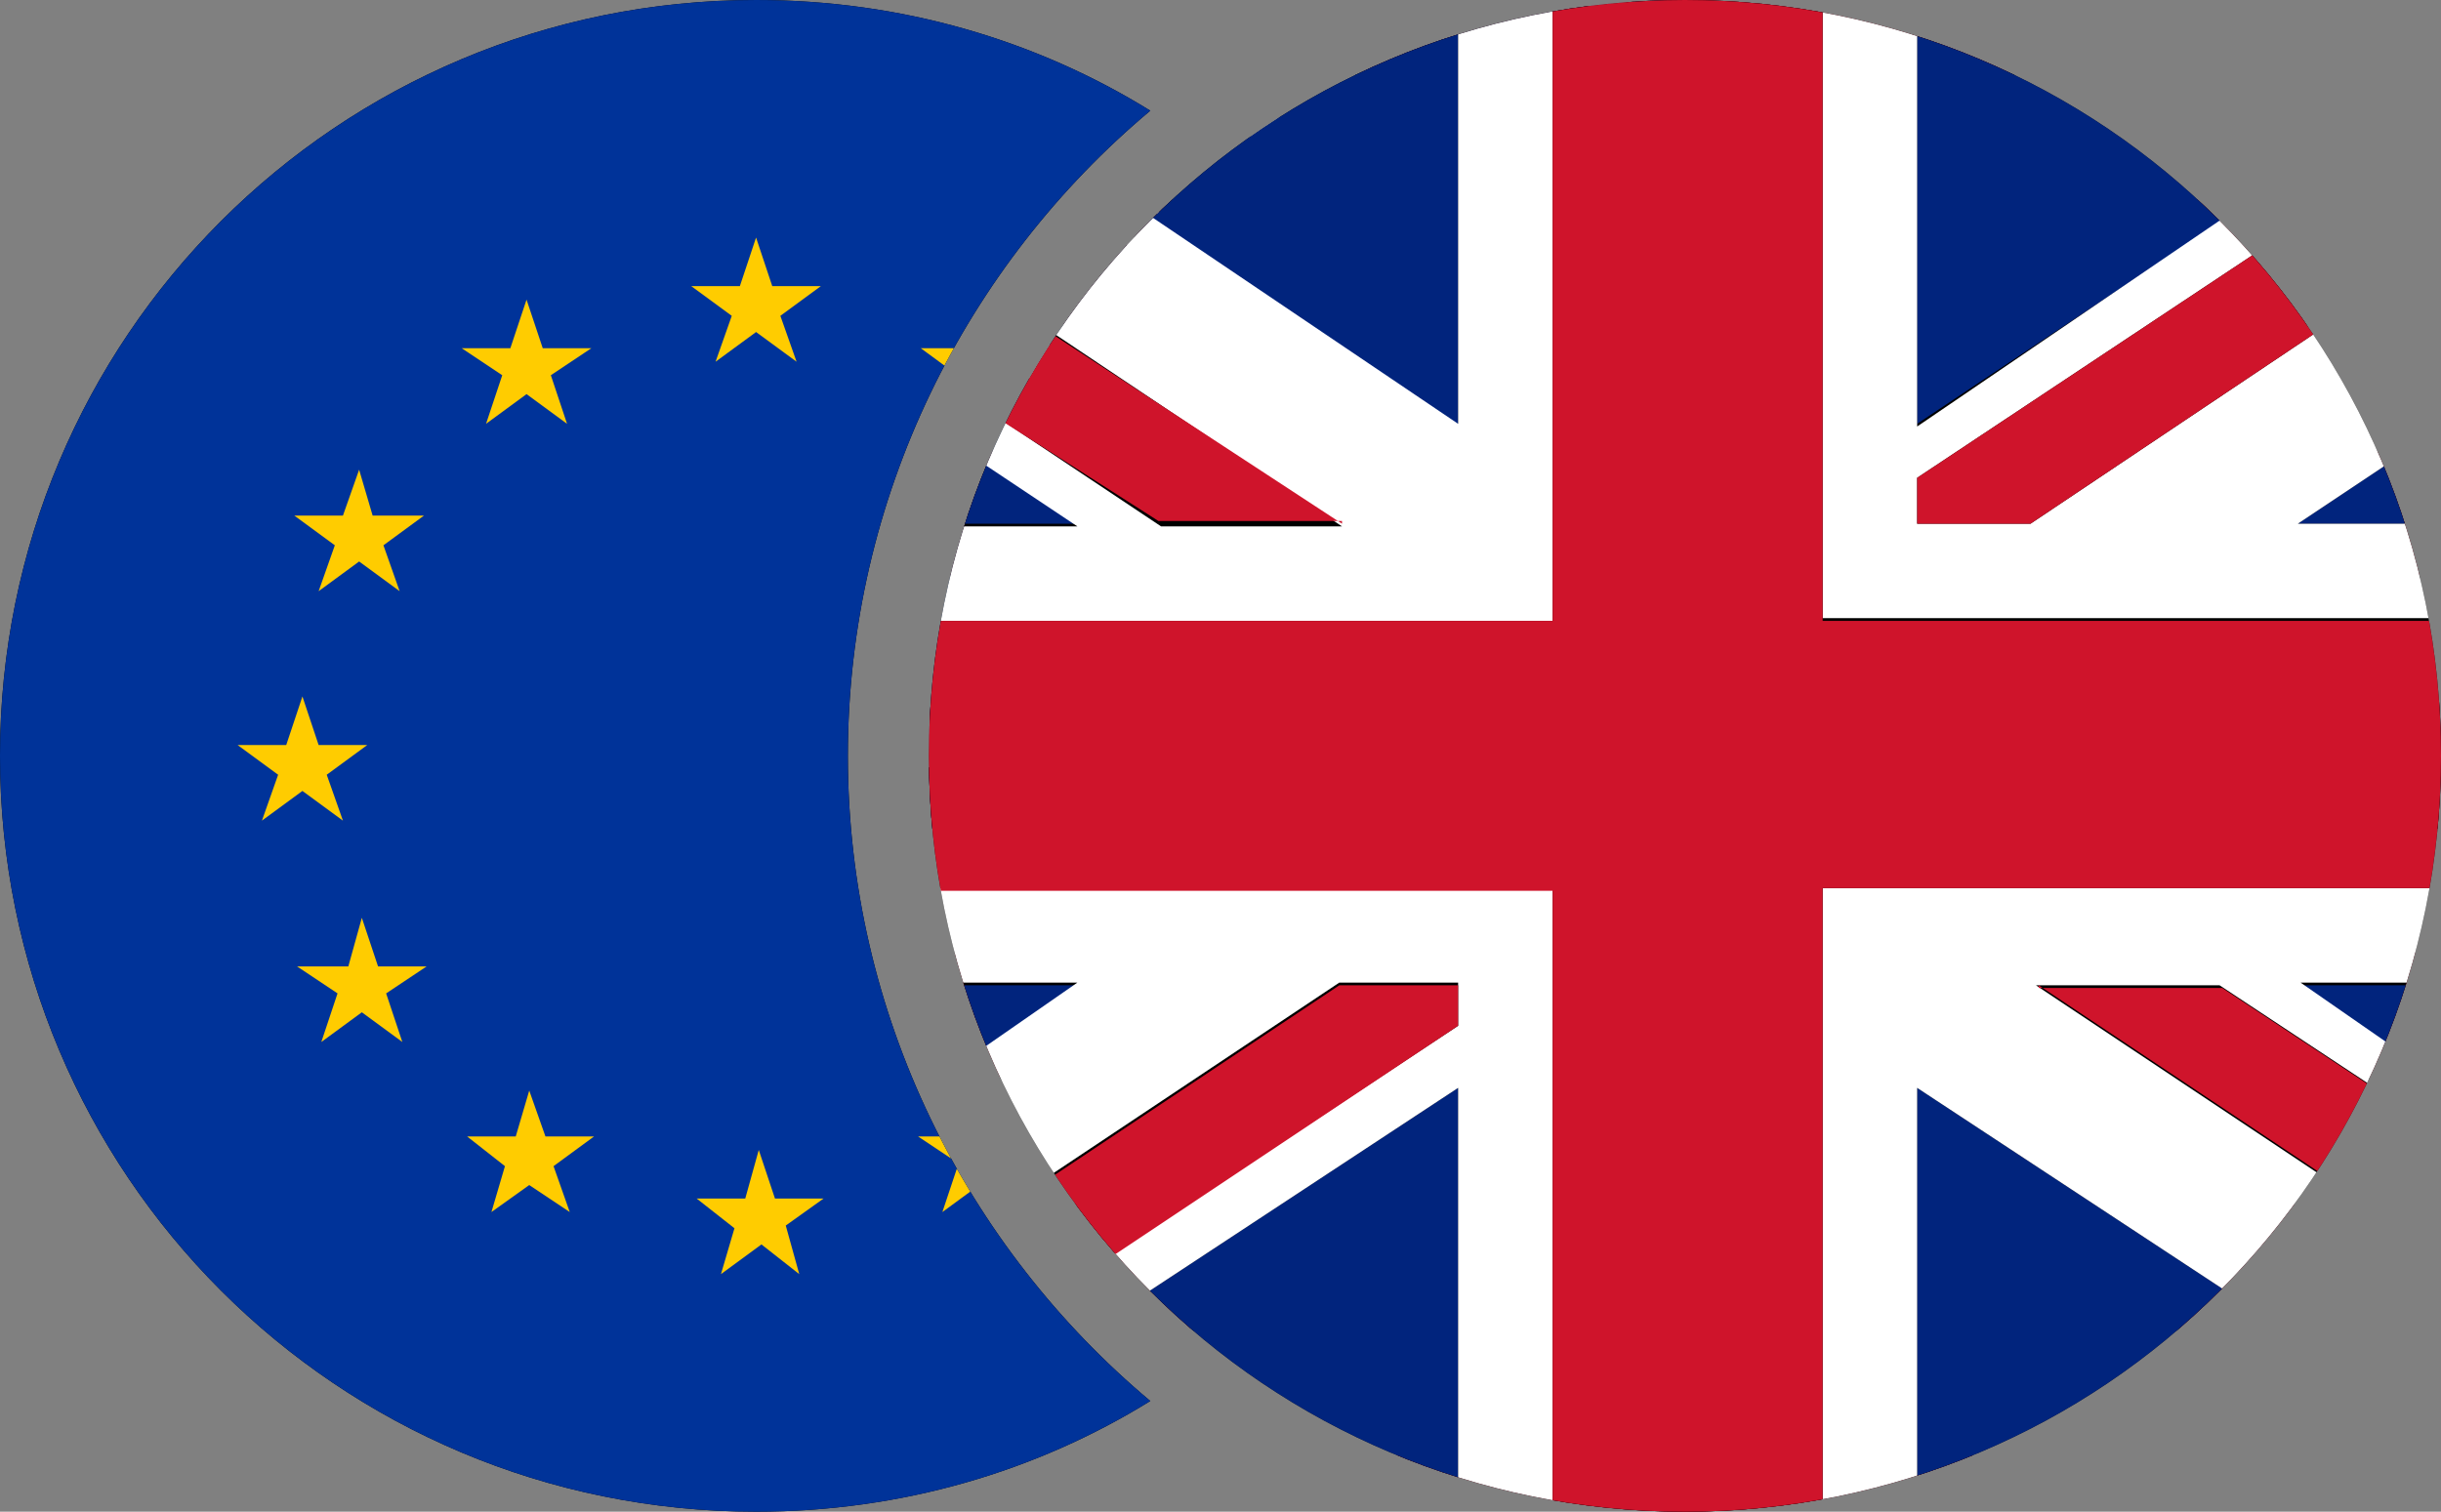
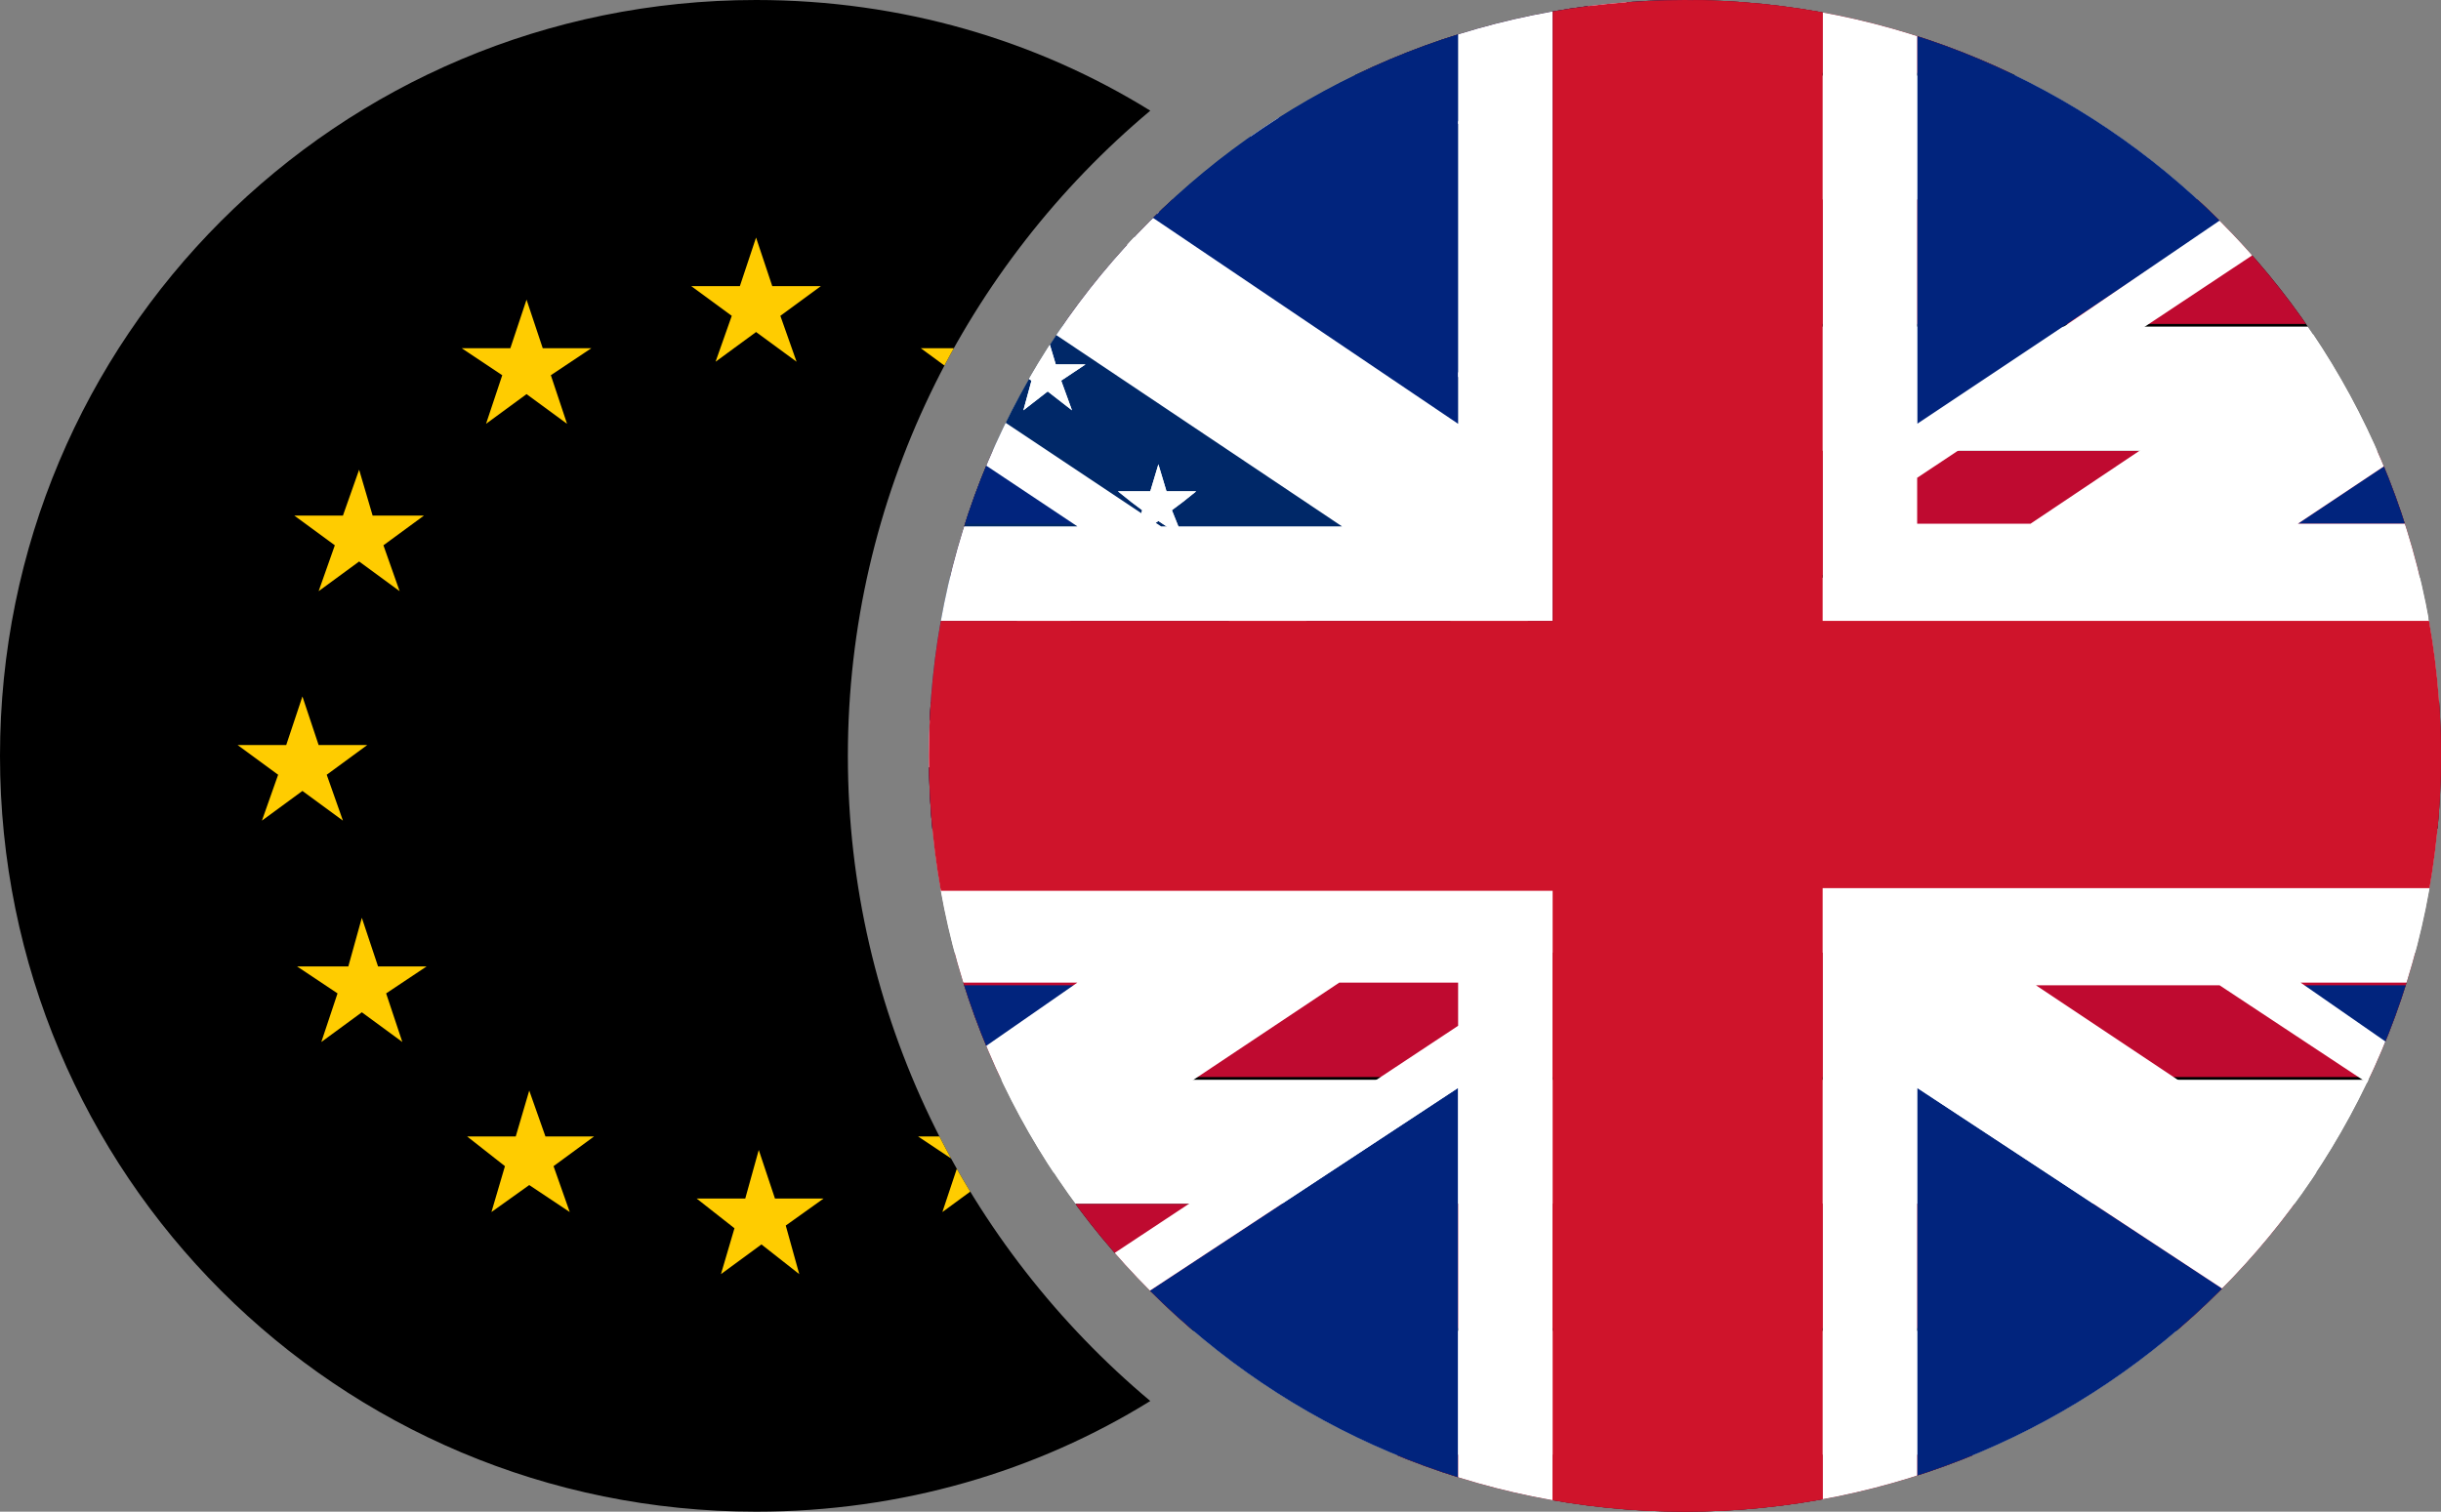
<svg xmlns="http://www.w3.org/2000/svg" xmlns:xlink="http://www.w3.org/1999/xlink" id="Layer_1" x="0" y="0" viewBox="0 0 90.4 56" xml:space="preserve">
  <rect x="0" y="0" width="90.4" height="56" fill="#808080" stroke="none" />
  <style>.st1{fill:#fff}.st2{fill:#bf0a30}.st5{fill:#01247d}.st6{fill:#cf142b}.st9{fill:#fc0}</style>
  <defs>
    <path id="SVGID_1_" d="M62.4 0c15.5 0 28 12.5 28 28s-12.5 28-28 28-28-12.5-28-28 12.5-28 28-28z" />
  </defs>
  <clipPath id="SVGID_2_">
    <use xlink:href="#SVGID_1_" />
  </clipPath>
  <g clip-path="url(#SVGID_2_)">
    <circle cx="62.8" cy="28.3" r="30.6" />
    <path class="st1" d="M33.4 35.3h58.7c.4-1.5.6-3.1.7-4.6H32.7c.1 1.5.3 3.1.7 4.6zM37.3 44.6h50.9c.9-1.5 1.8-3 2.4-4.6H34.9c.7 1.6 1.5 3.1 2.4 4.6zM46.7 53.9h32.2c2.1-1.3 4-2.9 5.7-4.6H41c1.7 1.7 3.6 3.2 5.7 4.6zM78.8 2.8H46.7c-2.1 1.3-4 2.9-5.7 4.6h43.5c-1.7-1.8-3.6-3.3-5.7-4.6z" />
    <path class="st2" d="M34.9 39.9h55.8c.6-1.5 1.1-3 1.5-4.6H33.4c.4 1.6.9 3.1 1.5 4.6zM41 49.2h43.5c1.4-1.4 2.6-3 3.7-4.6H37.3c1.1 1.6 2.3 3.2 3.7 4.6zM62.8 58.5c5.9 0 11.4-1.7 16.1-4.6H46.7c4.6 2.9 10.1 4.6 16.1 4.6zM33.4 21.3h58.7c-.4-1.6-.9-3.2-1.5-4.6H34.9c-.6 1.5-1.1 3-1.5 4.6zM32.6 28.3c0 .8 0 1.6.1 2.3h60.2c.1-.8.1-1.5.1-2.3s0-1.6-.1-2.3H32.7c-.1.8-.1 1.5-.1 2.3zM41 7.4c-1.4 1.4-2.6 3-3.7 4.6h50.9c-1.1-1.7-2.3-3.2-3.7-4.6H41zM62.8-1.9c-5.9 0-11.4 1.7-16.1 4.6h32.2C74.2-.2 68.7-1.9 62.8-1.9z" />
    <path class="st1" d="M32.7 26h60.2c-.1-1.6-.4-3.1-.7-4.6H33.4c-.4 1.5-.6 3-.7 4.6zM34.9 16.7h55.8c-.7-1.6-1.5-3.2-2.4-4.6h-51c-.9 1.4-1.7 3-2.4 4.6z" />
    <g>
      <path d="M62.7-1.9C46-1.9 32.5 11.6 32.5 28.3c0 .8 0 1.6.1 2.4h30.1V-1.9z" fill="#002868" />
      <path class="st1" d="M34.4 17.9c0 .1-.1.2-.1.3l.1-.3zM34.1 18.9c-.1.3-.2.6-.3 1l.3-1zM35.5 28.9l-.9-.6-.9.6.4-1-.9-.7h1.1l.3-1 .4 1h1.1l-.9.7zM39.6 24.4l-.9-.7-.9.7.3-1.1-.9-.6h1.1l.4-1 .3 1h1.1l-.9.6zM39.3 14.1l.4 1.1-.9-.7-.9.7.3-1.1-.9-.6h1.1l.4-1 .3 1h1.1zM43.8 28.9l-.9-.6-.9.6.3-1-.9-.7h1.2l.3-1 .3 1h1.1l-.9.7zM43.8 18.6l-.4.3.4 1-.9-.6-.9.6.3-1-.4-.3-.5-.4h1.2l.3-1 .3 1h1.1zM43.4 9.5l.4 1-.9-.6-.9.6.3-1-.9-.7h1.2l.3-1 .3 1h1.1zM47.8 24.7l-.9-.6-.9.6.4-1-.9-.7h1.1l.3-1 .4 1h1.1l-.9.7zM47.6 14.5l.3 1-.9-.6-.9.6.4-1-.9-.7h1.1l.3-1 .4 1h1.1zM47.7 5.2l.3 1-.9-.6-.9.6.3-1-.8-.7h1.1l.3-1 .3 1h1.1zM52 28.9l-.9-.6-.8.6.3-1-.9-.7h1.1l.3-1 .4 1h1.1l-.9.7zM52.1 18.6l-.4.3.3 1-.9-.6-.8.6.3-1-.4-.3-.5-.4h1.1l.3-1 .4 1h1.1zM51.7 9.5l.3 1-.9-.6-.8.6.3-1-.9-.7h1.1l.3-1 .4 1h1.1zM56.1 24.7l-.9-.6-.9.6.3-1-.9-.7h1.2l.3-1 .3 1h1.1l-.9.7zM55.8 14.5l.4 1-.9-.6-.9.6.3-1-.9-.7h1.1l.4-1 .3 1h1.1zM55.9 5.2l.4 1-.9-.6-.9.6.3-1-.9-.7H55l.4-1 .3 1h1.1zM60.3 28.9l-.9-.6-.9.6.4-1-.9-.7h1.1l.3-1 .3 1h1.1l-.8.7zM60.4 18.6l-.4.3.3 1-.9-.6-.9.6.4-1-.4-.3-.5-.4h1.1l.3-1 .3 1h1.1zM60 9.5l.3 1-.9-.6-.9.6.4-1-.9-.7h1.1l.3-1 .3 1h1.1zM60 .3l.3 1-.9-.6-.9.6.4-1-.9-.7h1.1l.3-1 .3 1h1.1zM51.1.7l.9.6-.3-1 .1-.1c-.5.2-.9.4-1.4.6l-.2.6.9-.7z" />
      <path class="st1" d="M51.1 7.8l-.3 1h-1.1l.9.7-.3 1 .8-.6.9.6-.3-1 .9-.7h-1.1zM51.1 17.2l-.3 1h-1.1l.5.4.4.3-.3 1 .8-.6.9.6-.3-1 .4-.3.5-.4h-1.1zM51.5 27.2l-.4-1-.3 1h-1.1l.9.7-.3 1 .8-.6.9.6-.3-1 .9-.7zM42.9 7.8l-.3 1h-1.2l.9.7-.3 1 .9-.6.9.6-.4-1 .9-.7h-1.1zM42.9 17.2l-.3 1h-1.2l.5.4.4.3-.3 1 .9-.6.9.6-.4-1 .4-.3.5-.4h-1.1zM43.2 27.2l-.3-1-.3 1h-1.2l.9.7-.3 1 .9-.6.9.6-.4-1 .9-.7zM34.6 17.2l-.2.7c.1-.2.2-.4.2-.7z" />
      <path class="st1" d="M35.5 19.9l-.3-1.1.4-.3.5-.4H35l-.3-1-.3.6-.1.3c-.1.2-.1.4-.2.6l-.3 1v.1l.9-.6.8.8zM35 27.2l-.4-1-.3 1h-1.1l.9.7-.4 1 .9-.6.9.6-.3-1 .9-.7zM55.3 12.8l-.4 1h-1.1l.9.7-.3 1 .9-.6.9.6-.4-1 .9-.7h-1.1zM55.5 23l-.3-1-.3 1h-1.2l.9.7-.3 1 .9-.6.9.6-.4-1 .9-.7zM47 12.8l-.3 1h-1.1l.9.7-.4 1 .9-.6.9.6-.3-1 .9-.7h-1.1zM47.3 23l-.4-1-.3 1h-1.1l.9.7-.4 1 .9-.6.9.6-.3-1 .9-.7zM38.8 12.5l-.4 1h-1.1l.9.6-.3 1.1.9-.7.9.7-.4-1.1.9-.6h-1.1zM39 22.7l-.3-1-.4 1h-1.1l.9.6-.3 1.1.9-.7.9.7-.4-1.1.9-.6zM59.4 7.8l-.3 1H58l.9.7-.4 1 .9-.6.9.6-.3-1 .8-.7h-1.1zM47.1 3.5l-.3 1h-1.1l.8.7-.3 1 .9-.6.9.6-.3-1 .8-.7h-1.1zM55.4 3.5l-.4 1h-1.1l.9.7-.3 1 .9-.6.9.6-.4-1 .9-.7h-1.1zM59.4-1.4l-.3 1H58l.9.7-.4 1 .9-.6.9.6-.3-1 .8-.7h-1.1zM59.4 17.2l-.3 1H58l.5.4.4.3-.4 1 .9-.6.9.6-.3-1 .4-.3.4-.4h-1.1zM59.7 27.2l-.3-1-.3 1H58l.9.7-.4 1 .9-.6.9.6-.3-1 .8-.7z" />
    </g>
  </g>
  <g>
    <defs>
      <path id="SVGID_3_" d="M62.4 0c15.5 0 28 12.5 28 28s-12.5 28-28 28-28-12.5-28-28 12.5-28 28-28z" />
    </defs>
    <clipPath id="SVGID_4_">
      <use xlink:href="#SVGID_3_" />
    </clipPath>
    <g clip-path="url(#SVGID_4_)">
-       <ellipse cx="62.5" cy="28" rx="28.8" ry="28.8" />
      <path class="st5" d="M36.2 17l-.9 2.4h4.5L36.2 17zM88.8 39c.3-.8.6-1.6.9-2.5h-4.5l3.6 2.5zM42.3 48c3.2 3.2 7.2 5.7 11.7 7.2V40.3L42.3 48zM54 .8C49.5 2.3 45.5 4.7 42.3 8L54 15.8V.8zM89.6 19.4l-.9-2.4-3.6 2.4h4.5zM71 55.2c4.5-1.4 8.4-3.8 11.7-7.2L71 40.3v14.9zM35.3 36.5c.3.8.6 1.7.9 2.5l3.6-2.5h-4.5zM82.7 7.9C79.5 4.7 75.5 2.2 71 .8v14.9l11.7-7.8z" />
      <path class="st1" d="M90.5 32.9h-23v23c1.2-.2 2.5-.5 3.5-.9V40.3L82.7 48c1.3-1.4 2.5-2.7 3.5-4.3l-10.8-7.2h6.8l5.9 3.9c.2-.5.5-1 .7-1.5l-3.6-2.5h4.5c.3-1 .6-2.2.8-3.5zM54 .8v14.9L42.3 7.8c-1.3 1.5-2.5 2.8-3.5 4.4l10.9 7.3H43l-6-4c-.3.5-.5 1.1-.7 1.6l3.6 2.4h-4.5c-.4 1.2-.7 2.4-.9 3.5h23V0c-1.2.2-2.4.5-3.5.8zM34.5 32.9c.2 1.2.5 2.4.9 3.5h4.5l-3.6 2.5c.7 1.7 1.6 3.2 2.5 4.7l10.8-7.2H54V38l-13 8.6c.4.5.8.9 1.3 1.4L54 40.3v14.9c1.2.4 2.4.7 3.5.9V32.9h-23zM89.6 19.4h-4.5l3.6-2.4c-.7-1.8-1.6-3.3-2.6-4.9l-10.9 7.3H71v-1.7l12.8-8.5c-.4-.4-.8-.9-1.2-1.3L71 15.8V.8c-1.2-.4-2.4-.7-3.5-.9v23h23c-.2-1.2-.5-2.3-.9-3.5z" />
      <path class="st6" d="M90.5 23h-23V0c-1.7-.3-3.2-.5-5-.5-1.7 0-3.3.2-5 .5v23h-23c-.3 1.7-.5 3.2-.5 5 0 1.7.2 3.3.5 5h23v23c1.6.3 3.2.5 5 .5 1.7 0 3.3-.2 5-.5V32.9h23c.3-1.7.5-3.2.5-5-.1-1.7-.2-3.3-.5-4.9z" />
-       <path class="st6" d="M75.5 36.5l10.8 7.2c.7-1.1 1.3-2.2 1.9-3.2l-5.9-3.9h-6.8zM71 19.4h4.2l10.9-7.3c-.7-1.1-1.5-2.1-2.3-2.9L71 17.7v1.7zM54 36.5h-4.4l-10.8 7.2c.7 1.1 1.5 2.1 2.3 2.9L54 38v-1.5zM49.7 19.4l-11-7.2c-.7 1.1-1.3 2.2-1.9 3.2l6.1 3.9h6.8z" />
    </g>
  </g>
  <g>
    <defs>
      <path id="SVGID_5_" d="M31.4 28c0-9.6 4.4-18.2 11.2-23.9C38.4 1.5 33.4 0 28 0 12.5 0 0 12.5 0 28s12.5 28 28 28c5.4 0 10.4-1.5 14.6-4.1-6.8-5.7-11.2-14.3-11.2-23.9z" />
    </defs>
    <clipPath id="SVGID_6_">
      <use xlink:href="#SVGID_5_" />
    </clipPath>
    <g clip-path="url(#SVGID_6_)">
      <path d="M57.2 28c0 16.1-13.1 29.2-29.2 29.2S-1.2 44.1-1.2 28 11.9-1.2 28-1.2c16.1.1 29.2 13.1 29.2 29.2z" />
-       <ellipse cx="27.9" cy="28" rx="28.8" ry="28.8" fill="#039" />
      <path class="st9" d="M28 8.8l.6 1.8h1.8l-1.5 1.1.6 1.7-1.5-1.1-1.5 1.1.6-1.7-1.5-1.1h1.8zM19.5 11.1l.6 1.8h1.8l-1.5 1 .6 1.8-1.5-1.1-1.5 1.1.6-1.8-1.5-1h1.8zM13.3 17.4l.5 1.7h1.9l-1.5 1.1.6 1.7-1.5-1.1-1.5 1.1.6-1.7-1.5-1.1h1.8zM36.5 11.1l.6 1.8h1.8L37.4 14l.6 1.7-1.5-1.1-1.5 1.1.6-1.7-1.5-1.1h1.8zM44.8 19l-1.4 1 .5 1.8-1.4-1.1-1.5 1.1.5-1.7-1.4-1.1h1.8l.6-1.8.5 1.8zM47.2 27.5l-1.5 1.1.6 1.8-1.5-1.1-1.5 1 .6-1.7-1.5-1.1h1.8l.6-1.7.6 1.7zM44.1 38.6l-1.5-1.1-1.5 1.1.6-1.7-1.5-1.1H42l.6-1.8.6 1.8H45l-1.5 1.1zM26.7 47.2l.5-1.7-1.4-1.1h1.8l.5-1.8.6 1.8h1.8l-1.4 1 .5 1.8-1.4-1.1zM18.2 44.9l.5-1.7-1.4-1.1h1.8l.5-1.7.6 1.7H22l-1.5 1.1.6 1.7-1.5-1zM37.8 44.9l-1.4-1.1-1.5 1.1.6-1.8-1.5-1h1.8l.6-1.8.5 1.8h1.9l-1.5 1zM8.8 27.6h1.8l.6-1.8.6 1.8h1.8l-1.5 1.1.6 1.7-1.5-1.1-1.5 1.1.6-1.7zM11.9 38.6l.6-1.8-1.5-1h1.9l.5-1.8.6 1.8h1.8l-1.5 1 .6 1.8-1.5-1.1z" />
    </g>
  </g>
</svg>